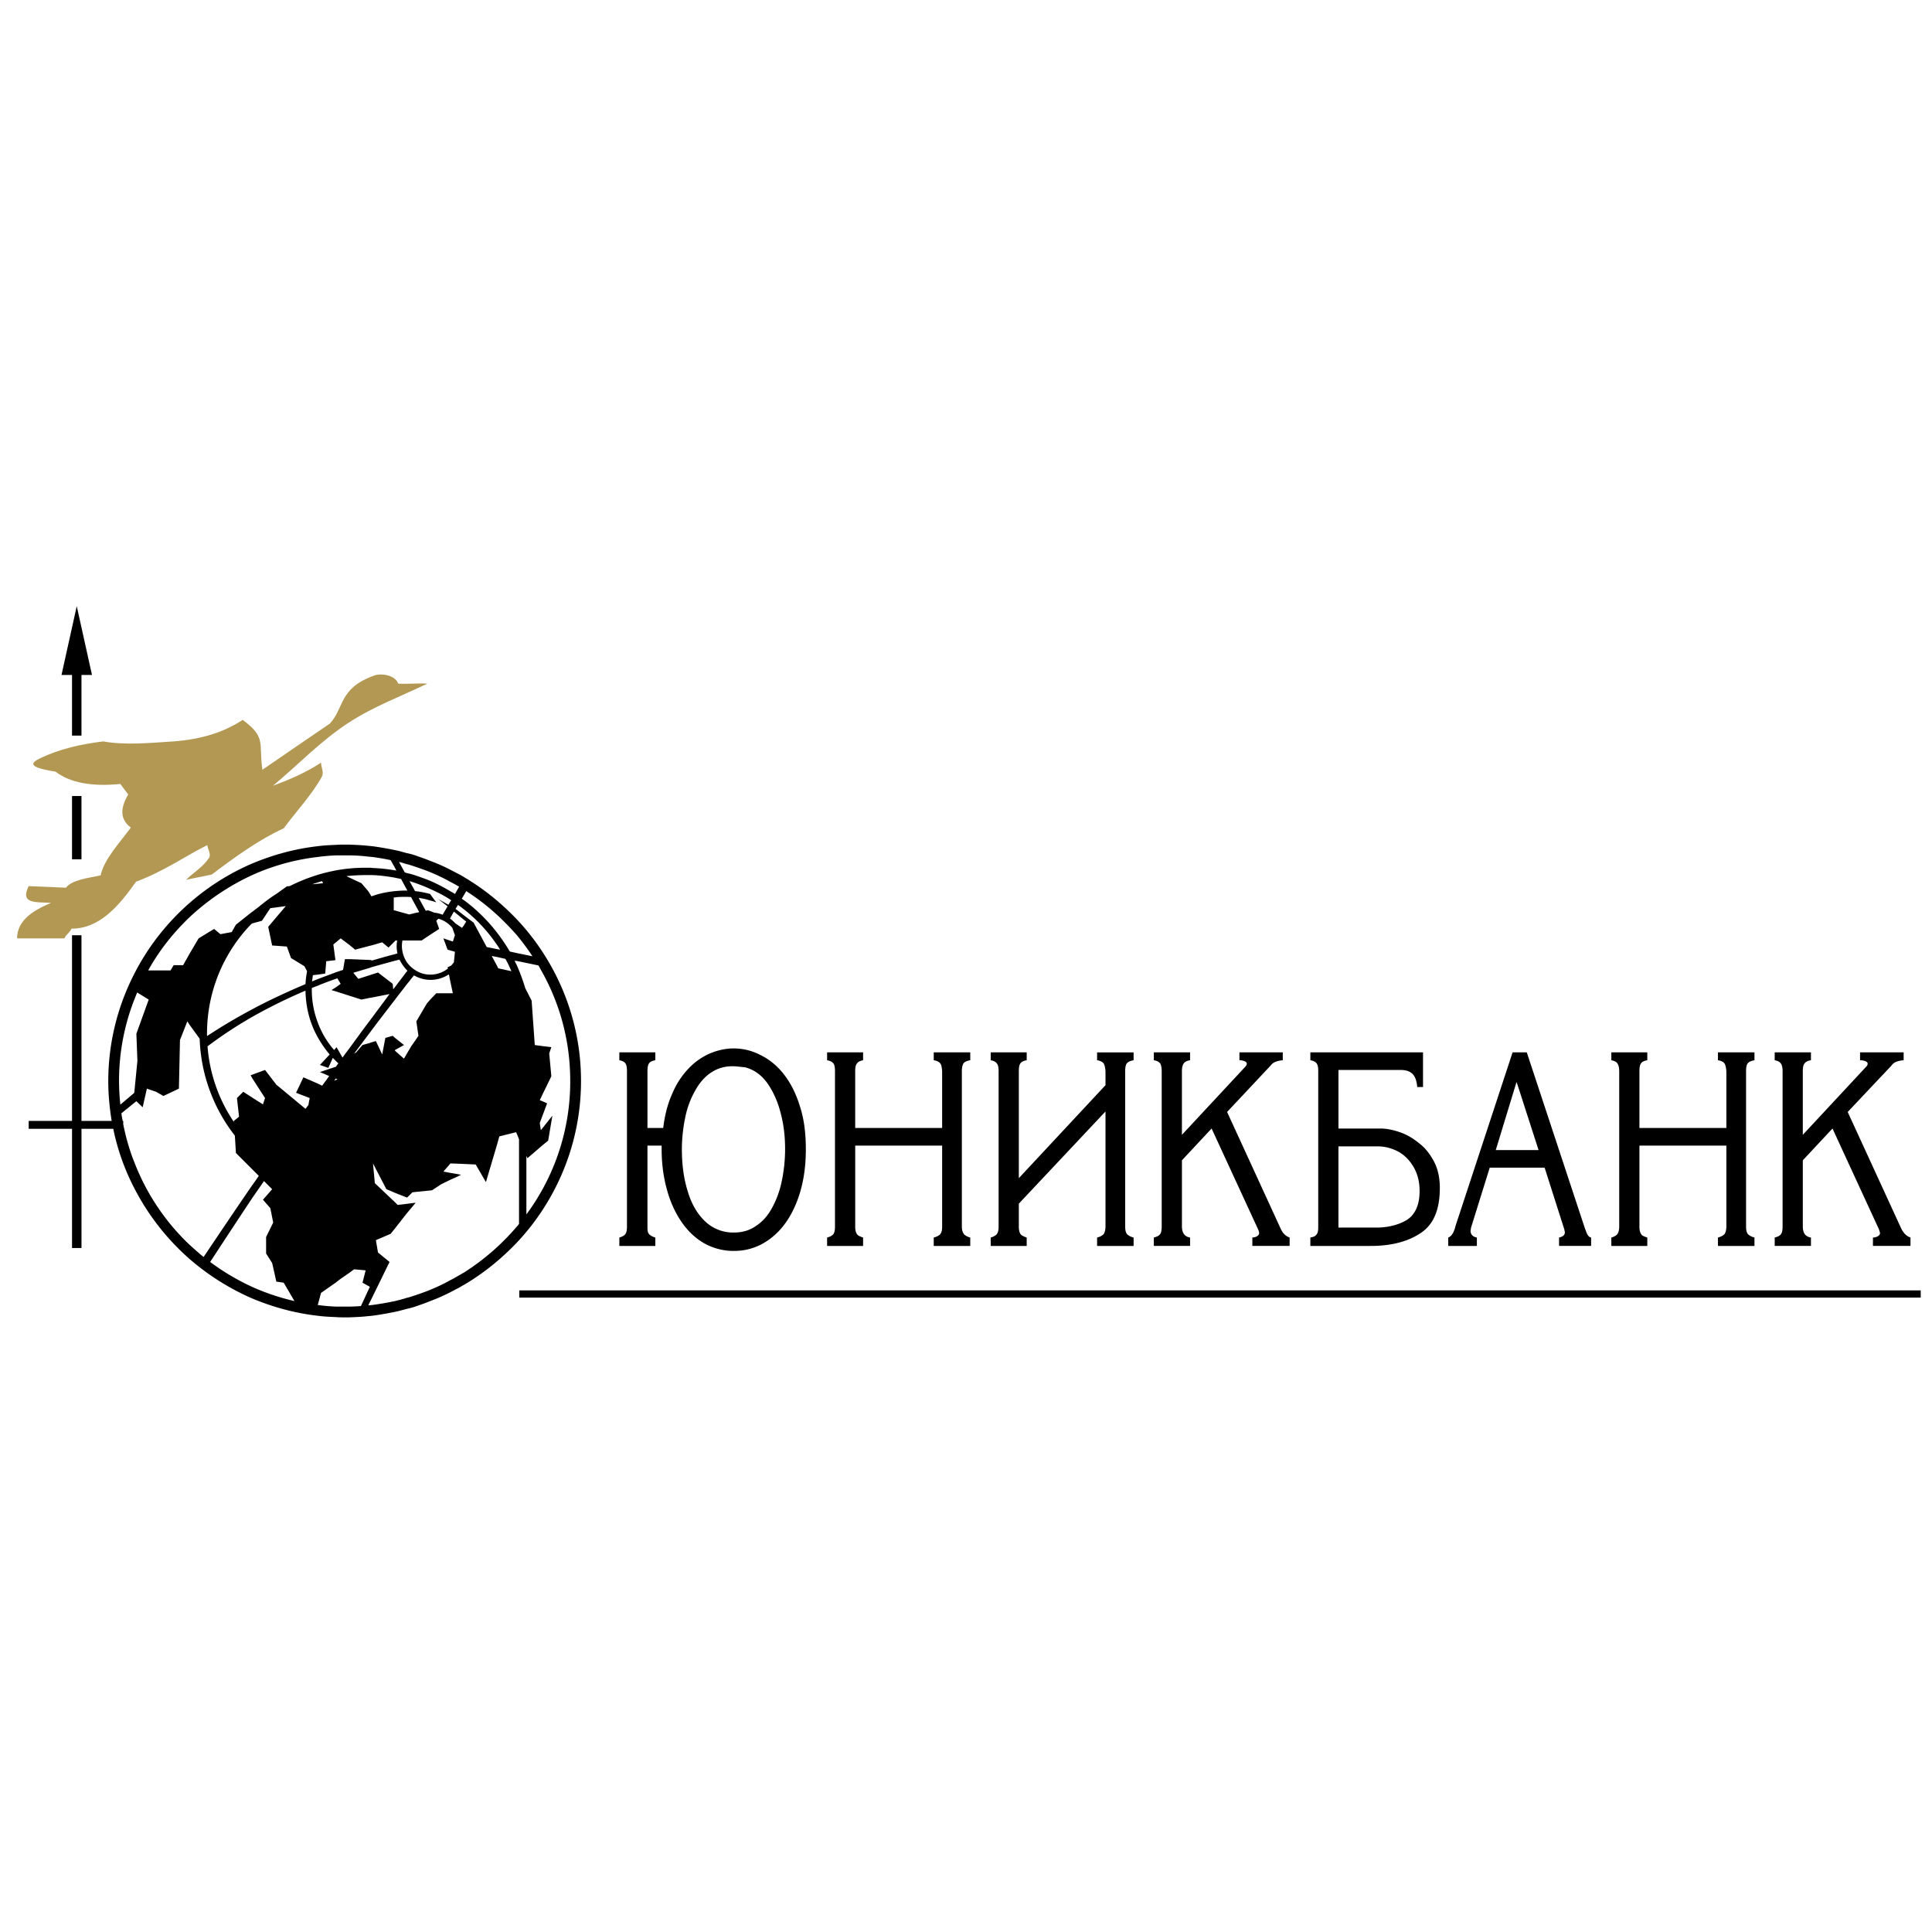
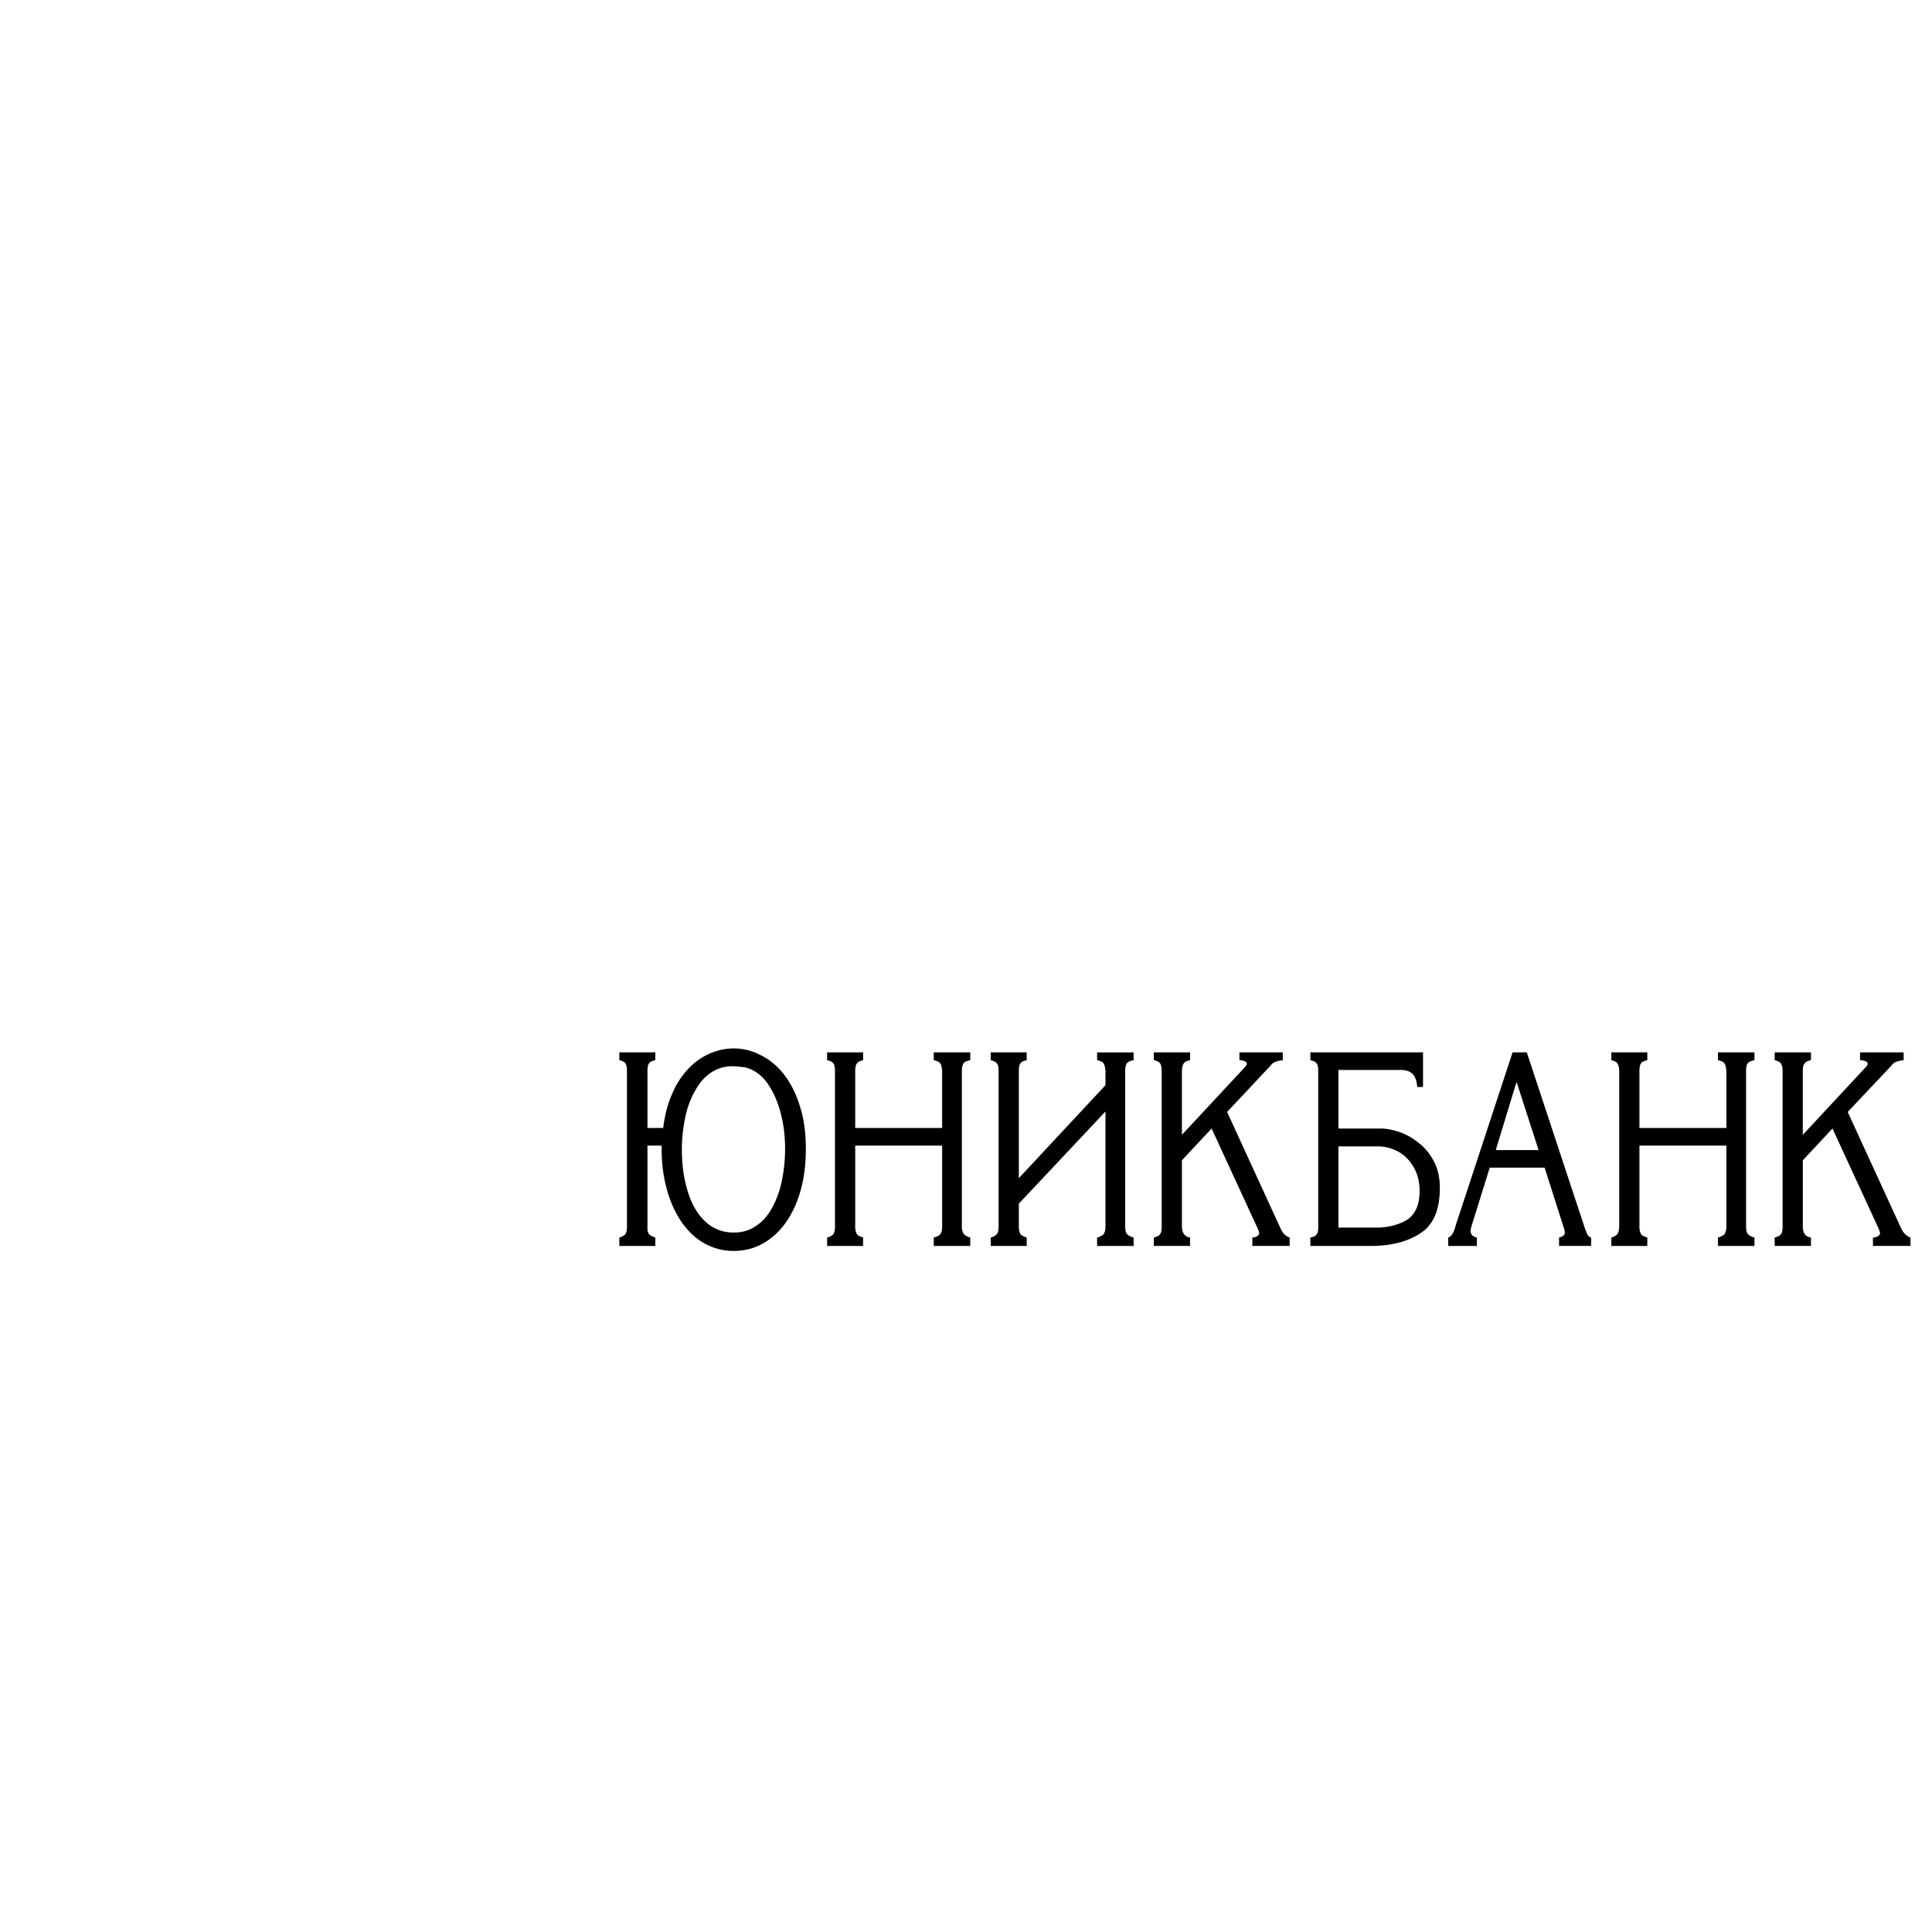
<svg xmlns="http://www.w3.org/2000/svg" width="2500" height="2500" viewBox="0 0 192.756 192.756">
-   <path fill-rule="evenodd" clip-rule="evenodd" fill="#fff" d="M0 0h192.756v192.756H0V0z" />
-   <path fill-rule="evenodd" clip-rule="evenodd" d="M7.186 73.393h.943V67.34h1.048l-1.52-6.865-1.52 6.865h1.049v6.053zM54.116 94.958a23.299 23.299 0 0 0-2.542-3.223 26.223 26.223 0 0 0-1.965-1.86 23.705 23.705 0 0 0-3.302-2.358 7.191 7.191 0 0 0-.603-.341c-.262-.131-.498-.262-.76-.393a17.393 17.393 0 0 0-2.017-.891c-.498-.209-1.049-.393-1.573-.577a7.186 7.186 0 0 0-.812-.209c-.367-.105-.734-.21-1.127-.289-.76-.157-1.52-.289-2.279-.393-.105 0-.21-.026-.315-.026-.655-.079-1.336-.104-1.991-.131h-.446c-.288 0-.576 0-.864.026-.629.026-1.231.052-1.808.131-2.306.262-4.481.865-6.551 1.729a23.602 23.602 0 0 0-6.21 3.904 23.67 23.67 0 0 0-5.581 7.153 23.432 23.432 0 0 0-2.568 10.639c0 1.362.131 2.699.34 3.983H8.129V93.308h-.943v18.526H2.862v.786h4.324v11.896h.944V112.62h3.17a22.664 22.664 0 0 0 2.07 5.869 23.98 23.98 0 0 0 5.581 7.153 24.266 24.266 0 0 0 6.21 3.904c2.07.865 4.245 1.468 6.551 1.729.577.079 1.179.105 1.808.132.288.026.576.026.864.026h.446c.655-.026 1.336-.053 1.991-.132.105 0 .209-.026.315-.026.76-.104 1.52-.235 2.279-.393.393-.079.76-.184 1.127-.288.288-.053.55-.131.812-.21.524-.184 1.075-.367 1.573-.577a17.56 17.56 0 0 0 2.017-.89c.262-.132.498-.263.76-.394.209-.104.393-.236.603-.341a23.848 23.848 0 0 0 3.302-2.358 26.223 26.223 0 0 0 1.965-1.86 23.299 23.299 0 0 0 2.542-3.223c2.437-3.722 3.852-8.149 3.852-12.893s-1.416-9.168-3.852-12.89zm-7.809-5.686l.209-.367a22.58 22.58 0 0 1 3.092 2.385c.681.629 1.336 1.31 1.965 2.018.551.682 1.075 1.363 1.546 2.097l-1.546-.315-.707-.157a19.259 19.259 0 0 0-1.258-1.86 16.828 16.828 0 0 0-3.302-3.25l-.236-.157.237-.394zm-1.651 5.477l.288.079.446.131-.105 1.048c-.079.104-.157.21-.262.314l-.079.052-.288.132.026.131a2.831 2.831 0 0 1-1.729.603h-.026a2.74 2.74 0 0 1-1.573-.498 2.988 2.988 0 0 1-.812-.812 3.045 3.045 0 0 1-.445-1.546c0-.183.026-.367.052-.55h1.913l.865-.577.891-.577-.289-.812.21-.209a2.78 2.78 0 0 1 1.205.707c.079.079.131.131.184.21l.262.733-.21.629-.236-.079-.707-.236.419 1.127zm-2.908 8.595l-.393.576-.314.445-.498.839-.236.419-.891-.786-.026-.052.026-.026.891-.498-.891-.708-.236-.209-.733.209-.315 1.651-.629-1.337-.366.105-.315.104-.655.184-.629.733-.21.132c.498-.655.996-1.337 1.494-1.992.105-.131.209-.288.315-.419.733-.996 1.52-1.991 2.279-2.987.367-.498.76-.97 1.127-1.468.262-.314.498-.629.76-.943 0 0 .026.026.052.026a3.27 3.27 0 0 0 1.573.42h.026c.681 0 1.31-.21 1.834-.551l.157.786.236 1.101H43.53l-.602.629-.341.393-1.048 1.782.209 1.442zm-10.534-6.053l.498-.053.734-.105.104-1.231.917-.105-.209-1.572.262-.21.471-.393.839.629.603.498 1.389-.367.315-.078.995-.289.629.524.655-.655.053-.052h.157a3.935 3.935 0 0 0-.052.55c0 .262.026.498.079.734l-.236.079c-.76.184-1.52.419-2.279.629a.95.95 0 0 0-.289.104l.262-.131-.289-.026-1.991-.079h-.419l-.184 1.074-.707.235c-.603.236-1.205.446-1.808.682-.209.079-.393.157-.577.236l.078-.628zm-.052-9.066c.184-.079.367-.131.55-.184.131-.053.262-.079.419-.131l.104.209-.524.053-.549.053zm13.494 2.2l-.498.838a3.048 3.048 0 0 0-.838-.209l-.393-.157-.236-.079-.209.052-.708-1.284a5.71 5.71 0 0 1 1.153.262c.209.053.419.105.602.184l-.602-.812v-.026a9.798 9.798 0 0 0-1.521-.289l-.052-.104-.498-.891c.157.052.341.104.498.157.524.184 1.075.393 1.573.629.707.314 1.389.655 2.017 1.074.026.026.052.026.079.052l-.079.105-.209.34-1.022-.576.943.734zm-3.642-.917l.34.629.472.865-.472.104-.524.131-.288-.079-1.127-.314-.131-.026v-1.284h.131c.314-.052.629-.052.943-.052h.184c.158 0 .315 0 .472.026zm-.472-.654h-.184c-.314 0-.629.026-.943.052-.786.079-1.572.236-2.279.498-.026 0-.053 0-.079.026l-.236-.394-.131-.183-.629-.734-1.231-.576-.262-.131c.079 0 .157-.026.262-.026.55-.052 1.1-.079 1.651-.079h.655c.76.026 1.545.131 2.279.262.209.052.393.078.603.131l.524.97.104.184h-.104zm-.681 6.891c.184.367.419.708.682.996l.104.104c-.026.053-.052.079-.104.132-.367.498-.76.996-1.127 1.493-.052.079-.131.157-.184.236l-.052-.551-1.467-1.127-.576.184-.315.104-1.074.341-.498-.603 1.572-.472c.105-.026.209-.078.315-.104.733-.21 1.52-.42 2.279-.629.157-.026.288-.078.445-.104zm-8.149 2.594a29.817 29.817 0 0 1 1.808-.682c.026-.026.078-.026.131-.052l.34.55-.471.341-.446.288.446.131 1.31.42 1.231.393.76-.157.315-.053 1.729-.34c-.577.785-1.153 1.546-1.729 2.332-.105.131-.21.288-.315.419-.681.891-1.336 1.809-1.991 2.699-.209.288-.446.576-.655.891l-.603-1.048-.052.078-.184.21a8.733 8.733 0 0 1-1.625-2.726 9.224 9.224 0 0 1-.603-3.302v-.157c.184-.078.394-.156.604-.235zm1.808 9.407l-.184.078c.053-.078.105-.131.157-.209h.026l.157.078-.156.053zm11.424-16.063c-.026 0-.026-.026-.052-.026l.052-.105.341-.603.419.34.603.498.209.157-.209.34-.209.289-.393-.262-.262-.183c-.158-.156-.315-.314-.499-.445zm1.363-.341l-.603-.472-.21-.157-.052-.026.262-.419v.026c.209.131.393.289.603.446a15.867 15.867 0 0 1 3.302 3.564c.104.131.183.288.288.445l-.288-.052-1.048-.21-1.31-2.437-.944-.708zm3.302 4.14l.812.184c.236.393.419.812.603 1.231l-1.31-.288-.104-.21-.551-1.021.55.104zm-9.067-9.275c.288.052.55.158.812.236.524.184 1.075.367 1.573.576.707.289 1.362.603 2.017.97.262.131.498.262.76.419.026.026.078.026.104.052l-.104.184-.314.55a3.834 3.834 0 0 0-.446-.262 16.32 16.32 0 0 0-2.017-1.048c-.498-.21-1.049-.394-1.573-.577a7.186 7.186 0 0 0-.812-.209c-.053-.026-.105-.053-.157-.053l-.577-1.048c.236.052.498.131.734.21zm-21.591 5.267a23.716 23.716 0 0 1 6.21-4.167 22.08 22.08 0 0 1 6.551-1.808 19.163 19.163 0 0 1 1.808-.157h1.31c.655 0 1.336.052 1.991.131.105 0 .209.026.315.026.602.079 1.231.184 1.834.314l.445.786.131.262c-.026 0-.078-.026-.131-.026-.76-.132-1.52-.21-2.279-.236-.105-.026-.21-.026-.315-.026h-.34c-.551 0-1.101.026-1.651.079a18.53 18.53 0 0 0-1.31.184c-.629.13-1.231.262-1.808.445a17.41 17.41 0 0 0-2.804 1.126l-.289.026-1.021.734c-.629.393-1.206.838-1.782 1.31l-.655.498-.079.053-1.546 1.231-.419.734-1.127.21-.628-.524-1.546.943-.865 1.467-.681 1.206h-.943l-.314.524h-2.227c1.099-1.991 2.514-3.773 4.165-5.345zm8.201 2.856l1.467.105.419 1.153 1.336.812.262.498c-.079.419-.131.839-.157 1.284-1.782.76-3.564 1.572-5.319 2.516a56.204 56.204 0 0 0-4.507 2.673v-.236c0-4.245 1.677-8.123 4.429-10.953l.079-.052.969-.262.839-1.258 1.546-.209-1.756 2.07.393 1.859zm-15.276 13.521c0-2.83.524-5.528 1.494-8.044l.314-.787 1.153.708-1.231 3.406.104 2.699-.314 3.196-.026.027-1.363 1.152a23.124 23.124 0 0 1-.131-2.357zm7.075 16.378a22.463 22.463 0 0 1-5.581-8.359c-.472-1.18-.812-2.411-1.074-3.695v-.34h-.053a6.826 6.826 0 0 1-.131-.76l1.258-1.022.236-.184.628.603.42-1.859.917.313.733.42 1.546-.733.105-4.849.734-1.86.262.394.97 1.336a16.598 16.598 0 0 0 3.511 9.669l.105 1.729 1.625 1.625.655.655c-.209.314-.419.629-.655.943-1.625 2.357-3.223 4.742-4.848 7.153-.472-.368-.918-.787-1.363-1.179zm6.21 4.166a23.36 23.36 0 0 1-4.193-2.489c1.389-2.122 2.778-4.245 4.193-6.368.393-.576.786-1.126 1.179-1.703l.812.812-.917 1.049.734.838.288 1.441-.708 1.441v1.65l.603.943.419 1.86.733.105 1.074 1.833a22.709 22.709 0 0 1-4.217-1.412zm5.607-18.133c-.104.104-.183.235-.288.366l-2.909-2.41-1.127-1.468-1.284.472-.157.053.157.288 1.284 1.991-.21.629-1.074-.681-.891-.577-.629.629.21 1.86-.524.42.026.131a15.546 15.546 0 0 1-2.646-7.573 42.228 42.228 0 0 1 4.455-2.935 52.603 52.603 0 0 1 5.319-2.62c.026 1.703.445 3.275 1.231 4.664.34.603.734 1.179 1.179 1.703l-.97 1.048.839.289.445-.996.314.314.235.235c-.078.105-.157.21-.235.341h-.026l-1.572.524.917.393c-.209.314-.445.629-.681.943l-.026.026-.419-.209-1.441-.63-.733 1.546 1.362.524c0 .002-.078.369-.131.71zm4.062 20.097h-1.31a18.836 18.836 0 0 1-1.808-.157h-.026l.026-.026.314-1.179 1.494-1.048.367-.289.943-.654.498-.367 1.153.104-.314 1.232.655.366.079.053-.079.157-.812 1.755c-.394.028-.787.053-1.18.053zm16.954-8.254a1.799 1.799 0 0 1-.21.262 24.17 24.17 0 0 1-1.965 2.044 24.085 24.085 0 0 1-3.302 2.542c-.209.105-.393.236-.603.341a11.03 11.03 0 0 1-.76.419c-.655.367-1.31.682-2.017.97-.498.21-1.049.394-1.573.576-.262.079-.524.184-.812.236-.367.131-.734.21-1.127.313-.76.158-1.52.289-2.279.394-.105 0-.21.026-.315.026-.026 0-.052 0-.079.026l.079-.184.315-.629 1.729-3.537-1.153-.943-.21-1.231 1.468-.629.445-.551 1.127-1.441.812-.969.105-.132h-.105l-.812.105-.865.104-.262-.262-2.018-1.913-.184-1.966 1.336 2.568.865.367 1.127.445.079.026.524-.524.209-.026 1.573-.157.183-.025.917-.604.917-.445.76-.341.288-.157-.288-.052-.76-.132-.707-.131.707-.812h.026l.734.026.603.026 1.153.053 1.022 1.756 1.127-3.8.209-.76 1.677-.419.079.183.21.524v8.44h.001zm.733-.943v-5.844l.105.236 1.494-1.284.576-.472.419-2.489-.996 1.258-.157.184-.105-.708.262-.707.472-1.258-.472-.21-.262-.104.262-.551.891-1.834-.209-2.279.209-.629-.891-.105-.76-.104-.314-4.429-.629-1.231a21.282 21.282 0 0 0-.839-2.279l-.236-.472.236.026 2.149.446.393.707c1.782 3.224 2.777 6.892 2.777 10.822a22.238 22.238 0 0 1-4.375 13.31zM7.186 79.42v6.315h.943V79.42h-.943z" />
-   <path d="M42.639 68.205c-2.568 1.232-5.477 2.332-7.861 3.904-2.751 1.782-5.031 4.193-7.547 6.289 1.599-.602 3.197-1.258 4.795-2.306.026.472.314.996.079 1.415-1.048 1.86-2.542 3.433-3.8 5.136-2.41 1.101-4.795 2.804-7.18 4.612-.865.183-1.729.34-2.567.524.76-.734 1.729-1.31 2.306-2.201.209-.367-.131-.838-.184-1.258-2.044.996-4.323 2.621-7.101 3.643-1.678 2.358-3.59 4.69-6.446 4.69-.236.498-.472.472-.708.97H1.709c0-1.284.786-2.489 3.38-3.537-1.311-.131-3.171.209-2.228-1.677 1.258.052 2.49.104 3.721.157.603-.786 2.122-.943 3.458-1.231.341-1.599 1.86-3.197 3.014-4.769-1.022-.76-1.127-1.834-.262-3.302-.262-.341-.524-.708-.786-1.048-2.882.288-5.031-.131-6.472-1.232-2.882-.446-2.437-.891-1.52-1.336 1.86-.891 3.93-1.389 6.289-1.677 2.2.393 4.559.157 6.996 0 2.83-.21 5.031-.917 6.917-2.149 2.384 1.782 1.572 2.253 1.965 4.979 2.227-1.546 4.48-3.066 6.734-4.612 1.467-1.599.864-3.511 4.428-4.795.786-.262 2.123 0 2.384.812.92.051 2.021-.054 2.912-.001z" fill-rule="evenodd" clip-rule="evenodd" fill="#b29853" />
  <path d="M93.159 105.78c.314.053.524.157.629.289.131.131.183.419.209.812v5.66h-8.673v-5.66c0-.393.052-.655.184-.786.104-.157.314-.262.603-.314v-.786h-3.59v.786c.288.053.498.157.629.314.104.131.157.394.157.786v15.486c0 .367-.053.604-.157.761-.105.13-.314.262-.629.34v.839h3.59v-.839a2.435 2.435 0 0 1-.445-.183.671.671 0 0 1-.262-.341 1.785 1.785 0 0 1-.079-.577v-8.07h8.673v8.07c0 .341-.052.604-.184.761-.105.13-.34.262-.655.34v.839h3.643v-.839c-.289-.078-.524-.21-.629-.34-.131-.157-.209-.42-.209-.761v-15.486c0-.393.079-.681.183-.812.105-.132.341-.236.656-.289v-.786H93.16v.786h-.001zM78.197 107.17c-.682-.865-1.468-1.494-2.333-1.913a5.731 5.731 0 0 0-2.646-.655h-.026c-.812 0-1.599.184-2.358.498a6.516 6.516 0 0 0-2.123 1.493 8.048 8.048 0 0 0-1.625 2.489c-.445.97-.759 2.123-.917 3.459h-1.572v-5.66c0-.393.052-.655.157-.786.104-.157.314-.262.629-.314v-.786h-3.59v.786c.288.053.498.157.603.314.104.131.157.394.157.786v15.486c0 .367-.053.604-.157.761-.105.13-.314.262-.603.34v.839h3.59v-.839a1.54 1.54 0 0 1-.472-.21.628.628 0 0 1-.262-.313c-.052-.157-.052-.341-.052-.577v-8.07h1.415v.367c0 1.44.184 2.777.524 4.009.341 1.258.839 2.332 1.468 3.249.655.943 1.415 1.651 2.306 2.149a5.97 5.97 0 0 0 2.883.733h.026c1.415 0 2.646-.445 3.747-1.311 1.1-.864 1.939-2.07 2.542-3.616.603-1.546.891-3.275.891-5.214 0-1.625-.183-3.066-.603-4.324-.394-1.283-.944-2.332-1.599-3.17zm-.21 10.717a9.503 9.503 0 0 1-.97 2.646c-.419.76-.943 1.362-1.598 1.782-.629.445-1.363.655-2.201.655h-.026a4.045 4.045 0 0 1-2.856-1.127c-.786-.76-1.363-1.756-1.729-3.014-.393-1.258-.576-2.646-.576-4.166 0-1.127.131-2.201.34-3.197a8.964 8.964 0 0 1 .996-2.673c.419-.76.943-1.362 1.572-1.781a3.736 3.736 0 0 1 2.123-.63h.131c.262 0 .628.053 1.152.105.891.235 1.625.76 2.228 1.599.576.838 1.022 1.808 1.311 2.961.314 1.152.445 2.358.445 3.616a15.641 15.641 0 0 1-.342 3.224zM109.457 105.78c.314.053.523.157.629.289.105.131.184.419.209.812v1.389l-8.646 9.276v-10.665c0-.393.053-.655.156-.786.105-.157.314-.262.629-.314v-.786h-3.59v.786c.289.053.498.157.604.314.131.131.184.394.184.786v15.486c0 .367-.053.604-.184.761-.105.13-.314.262-.604.34v.839h3.59v-.839a1.883 1.883 0 0 1-.471-.21c-.105-.052-.184-.183-.236-.313a1.788 1.788 0 0 1-.078-.577v-2.279l8.646-9.197v11.477c0 .341-.078.604-.184.761-.131.13-.34.262-.654.34v.839h3.643v-.839c-.314-.078-.525-.21-.656-.34-.131-.157-.184-.42-.184-.761v-15.486c0-.393.053-.681.184-.812.105-.132.342-.236.656-.289v-.786h-3.643v.784zM171.4 105.78c.316.053.525.157.629.289.105.131.184.419.211.812v5.66h-8.674v-5.66c0-.393.053-.655.158-.786.104-.157.314-.262.627-.314v-.786h-3.588v.786c.287.053.498.157.602.314.105.131.184.394.184.786v15.486c0 .367-.078.604-.184.761-.104.13-.314.262-.602.34v.839h3.588v-.839c-.182-.052-.34-.13-.471-.183a.797.797 0 0 1-.236-.341 1.788 1.788 0 0 1-.078-.577v-8.07h8.674v8.07c0 .341-.08.604-.184.761-.131.13-.34.262-.656.34v.839h3.643v-.839c-.314-.078-.523-.21-.654-.34-.131-.157-.184-.42-.184-.761v-15.486c0-.393.053-.681.184-.812.105-.132.34-.236.654-.289v-.786H171.4v.786zM189.666 122.525l-5.32-11.583 4.35-4.611c.158-.21.314-.341.498-.394.184-.078.42-.131.734-.157v-.786h-4.35v.786c.156 0 .34.026.496.079.184.078.264.157.264.262s-.053.21-.158.314l-6.314 6.787v-6.342c0-.393.053-.655.184-.786.104-.157.314-.262.629-.314v-.786h-3.617v.786c.289.053.498.157.604.314.131.157.184.42.184.786v15.486c0 .367-.053.629-.158.761-.104.157-.314.262-.629.34v.839h3.617v-.839c-.551-.078-.812-.445-.812-1.101v-6.603l2.961-3.171 4.637 10.062c.053.185.105.315.105.367 0 .132-.078.235-.209.315a.94.94 0 0 1-.498.13v.839h3.746v-.839c-.395-.128-.71-.444-.944-.941zM158.299 122.996l-.156-.393-5.816-17.609h-1.416l-5.686 17.295c-.158.682-.42 1.074-.734 1.179v.839h2.857v-.839c-.42-.078-.629-.313-.629-.681 0 0 0-.053.025-.132 0-.078.025-.13.025-.183l1.861-5.975h5.477l1.965 6.157c0 .026.025.079.025.157.027.053.027.105.027.158 0 .235-.184.419-.576.497v.839h3.197v-.839c-.105-.026-.211-.078-.264-.157a.907.907 0 0 1-.182-.313zm-6.918-8.254h-2.148l2.07-6.787.078.21 2.123 6.577h-2.123zM127.746 122.525l-5.318-11.583 4.324-4.611c.156-.21.34-.341.523-.394.156-.078.42-.131.707-.157v-.786h-4.324v.786c.158 0 .316.026.473.079.184.078.262.157.262.262s-.053.21-.156.314l-6.316 6.787v-6.342c0-.393.08-.655.184-.786.105-.157.314-.262.629-.314v-.786h-3.615v.786c.314.053.498.157.629.314.104.157.156.42.156.786v15.486c0 .367-.053.629-.156.761-.105.157-.314.262-.629.34v.839h3.615v-.839c-.523-.078-.812-.445-.812-1.101v-6.603l2.961-3.171 4.639 10.062c.078.185.104.315.104.367 0 .132-.078.235-.209.315a.906.906 0 0 1-.471.13v.839h3.721v-.839c-.396-.128-.71-.444-.921-.941zM141.582 114.061c-.604-.497-1.232-.864-1.912-1.1-.682-.236-1.338-.367-1.914-.367h-4.218v-5.844H139.748c.523 0 .916.131 1.18.393.262.263.418.708.471 1.311h.576v-3.459h-11.24v.786c.314.053.498.157.629.314.104.157.156.394.156.708v15.67c0 .34-.053.576-.184.707-.104.158-.314.236-.602.288v.839h5.922c.314 0 .629 0 .943-.026 1.676-.104 3.039-.524 4.139-1.258 1.285-.838 1.914-2.332 1.914-4.507 0-.996-.184-1.86-.576-2.62-.394-.734-.865-1.363-1.494-1.835zm-1.18 7.626c-.76.472-1.703.733-2.803.786h-4.063v-8.098h4.062c.682.026 1.311.21 1.912.524.656.367 1.152.891 1.547 1.572.393.708.576 1.468.576 2.358.002 1.363-.418 2.307-1.231 2.858z" fill-rule="evenodd" clip-rule="evenodd" />
-   <path fill="none" stroke="#000" stroke-width=".72" stroke-miterlimit="2.613" d="M51.81 129.102h139.821" />
</svg>